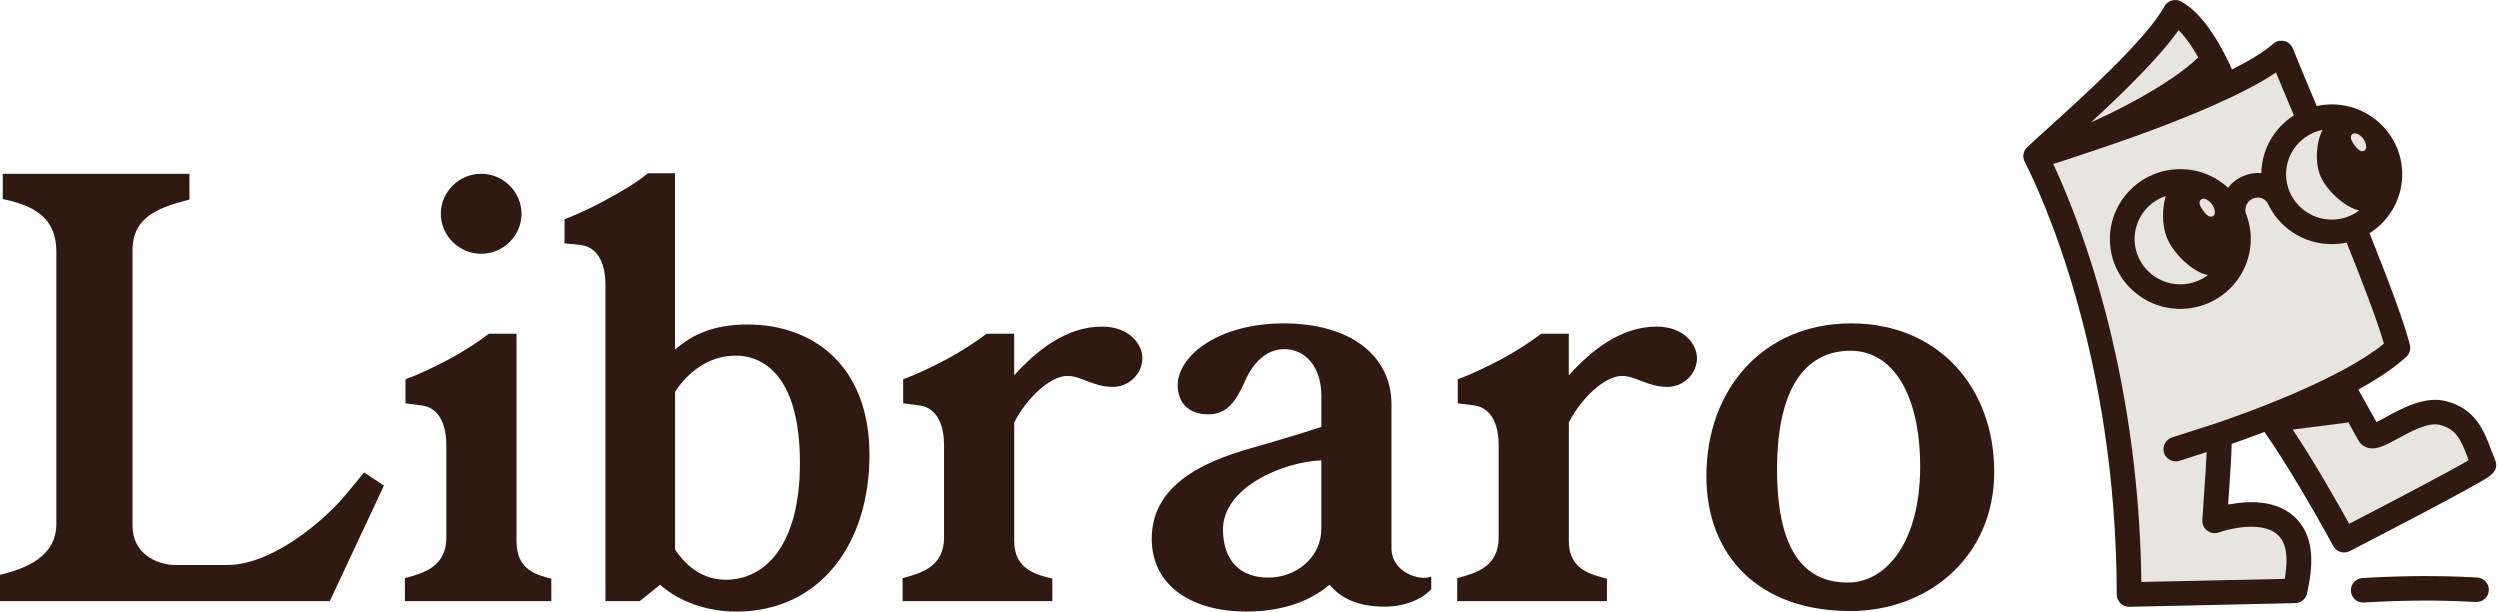
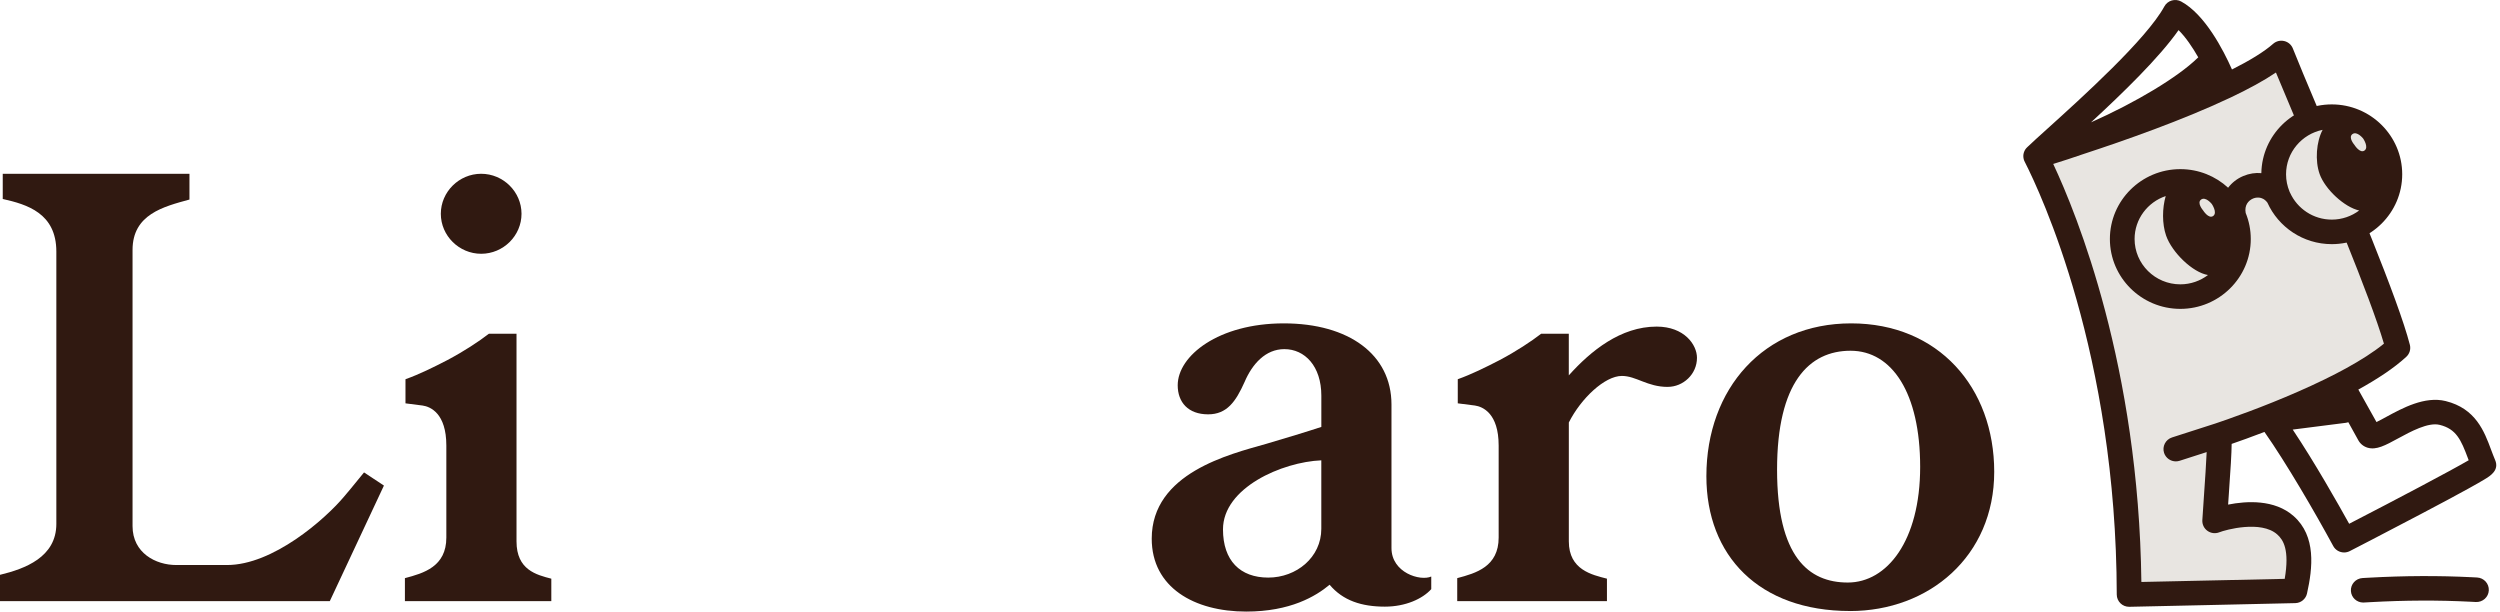
<svg xmlns="http://www.w3.org/2000/svg" width="327" height="80" viewBox="0 0 327 80" fill="none">
  <path d="M50.221 63.504L43.139 78.627H0V75.187C3.251 74.398 7.37 72.893 7.37 68.523V32.905C7.37 27.886 3.539 26.741 0.359 26.026V22.73H24.781V26.1C21.384 27.03 17.337 28.035 17.337 32.694V68.816C17.337 72.326 20.371 73.905 23.047 73.905H29.696C35.694 73.905 42.484 67.956 45.015 64.946C45.015 64.946 46.532 63.156 47.616 61.792L50.217 63.512L50.221 63.504Z" fill="#301911" />
  <path d="M72.112 78.631H52.962V75.621C55.417 74.976 58.381 74.116 58.381 70.317V58.278C58.381 54.048 56.284 53.188 55.275 53.044L53.037 52.758V49.604C54.842 48.959 56.722 48.029 58.527 47.094C60.694 45.949 62.645 44.659 63.946 43.655H67.56V70.817C67.56 74.542 70.161 75.187 72.112 75.692V78.631ZM62.937 33.194C60.048 33.194 57.66 30.83 57.66 27.964C57.66 25.099 60.044 22.73 62.937 22.73C65.829 22.73 68.214 25.095 68.214 27.964C68.214 30.834 65.829 33.194 62.937 33.194Z" fill="#301911" />
-   <path d="M96.245 79.991C92.631 79.991 88.875 78.772 86.345 76.481L83.673 78.631H79.192V37.279C79.192 33.05 77.095 32.19 76.011 32.049L73.844 31.834V28.68C75.649 27.965 77.529 27.105 79.334 26.1C81.501 24.955 83.452 23.735 84.753 22.66H88.292V45.738C90.605 43.659 93.565 42.443 97.758 42.443C106.428 42.443 113.727 47.888 113.727 59.501C113.727 71.114 107.295 79.999 96.241 79.999L96.245 79.991ZM96.174 46.52C92.56 46.52 89.813 48.885 88.299 51.25V71.888C89.817 74.109 91.913 75.829 94.948 75.829C100.079 75.829 104.631 71.314 104.631 60.564C104.631 49.815 100.367 46.516 96.178 46.516L96.174 46.52Z" fill="#301911" />
-   <path d="M145.595 50.607C142.923 50.607 141.476 49.172 139.596 49.172C137.358 49.172 134.248 52.112 132.66 55.262V70.816C132.66 74.541 135.695 75.186 137.646 75.69V78.629H118.062V75.62C120.518 74.975 123.481 74.115 123.481 70.315V58.276C123.481 54.047 121.385 53.187 120.372 53.042L118.133 52.757V49.602C119.938 48.957 121.818 48.027 123.623 47.093C125.791 45.947 127.742 44.657 129.042 43.653H132.656V49.098C135.549 45.873 139.451 42.719 144.144 42.719C147.758 42.719 149.421 45.084 149.421 46.803C149.421 48.953 147.616 50.603 145.591 50.603L145.595 50.607Z" fill="#301911" />
  <path d="M187.212 77.055C186.057 78.344 183.814 79.349 181.142 79.349C178.108 79.349 175.652 78.559 173.914 76.484C172.109 77.989 168.783 79.994 163.002 79.994C156.207 79.994 150.646 76.84 150.646 70.46C150.646 61.861 160.834 59.422 165.603 58.061C168.275 57.272 170.88 56.486 172.831 55.841V51.756C172.831 47.886 170.663 45.666 167.991 45.666C165.536 45.666 163.798 47.601 162.789 49.966C161.634 52.546 160.475 54.195 158.02 54.195C155.419 54.195 154.044 52.62 154.044 50.396C154.044 46.526 159.392 42.297 167.916 42.297C176.441 42.297 182.005 46.382 182.005 52.906V71.684C182.005 74.909 185.765 76.054 187.208 75.409V77.058L187.212 77.055ZM172.831 60.211C167.699 60.426 159.967 63.796 159.967 69.241C159.967 73.325 162.206 75.549 165.89 75.549C169.575 75.549 172.827 72.899 172.827 69.17V60.211H172.831Z" fill="#301911" />
  <path d="M218.138 50.607C215.466 50.607 214.019 49.172 212.139 49.172C209.901 49.172 206.791 52.112 205.203 55.262V70.816C205.203 74.541 208.238 75.186 210.189 75.69V78.629H190.605V75.62C193.061 74.975 196.024 74.115 196.024 70.315V58.276C196.024 54.047 193.928 53.187 192.915 53.042L190.676 52.757V49.602C192.481 48.957 194.361 48.027 196.166 47.093C198.334 45.947 200.285 44.657 201.585 43.653H205.199V49.098C208.092 45.873 211.994 42.719 216.687 42.719C220.301 42.719 221.964 45.084 221.964 46.803C221.964 48.953 220.159 50.603 218.134 50.603L218.138 50.607Z" fill="#301911" />
  <path d="M241.982 79.92C230.061 79.92 223.195 72.68 223.195 62.291C223.195 50.822 230.711 42.297 242.128 42.297C253.545 42.297 260.844 50.681 260.844 61.72C260.844 72.759 252.316 79.924 241.986 79.924L241.982 79.92ZM242.053 45.877C236.634 45.877 232.441 50.032 232.441 61.431C232.441 72.829 236.559 76.195 241.691 76.195C246.822 76.195 251.157 70.749 251.157 61.071C251.157 51.393 247.472 45.877 242.053 45.877Z" fill="#301911" />
-   <path d="M266.267 20.423C269.368 17.464 281.483 7.18 284.522 1.602C288.234 3.611 291.111 11.292 291.111 11.292C287.714 12.785 272.419 18.843 266.267 20.423Z" fill="#E8E5E1" />
-   <path d="M294.303 51.795C297.771 54.359 306.607 70.659 306.607 70.659C306.607 70.659 325.035 61.18 324.873 60.801C323.727 58.116 323.25 54.946 319.502 54.015C315.754 53.085 310.615 58.186 309.878 56.806C309.141 55.426 305.838 49.54 303.95 46.303C303.58 45.67 301.239 46.327 300.719 46.85L294.303 51.795Z" fill="#E8E5E1" />
  <path d="M266.267 20.423C270.736 29.163 278.441 50.185 278.488 77.766C284.663 77.606 294 77.445 300.175 77.285C301.121 73.056 300.794 70.347 298.934 68.701C296.018 66.118 290.528 67.794 289.68 68.135C289.873 64.699 290.465 57.956 290.228 56.936C295.19 55.286 308.262 50.455 313.642 45.498C311.632 37.63 300.774 12.977 298.402 6.93C292.124 12.469 269.924 19.352 266.267 20.423Z" fill="#E8E5E1" />
  <path d="M326.364 60.176C326.183 59.751 326.017 59.309 325.84 58.84C324.945 56.432 323.83 53.434 319.893 52.46C317.166 51.784 314.237 53.379 312.097 54.544C311.707 54.759 311.23 55.017 310.844 55.205C310.289 54.196 309.414 52.632 308.468 50.956C310.911 49.611 313.13 48.157 314.742 46.671C315.175 46.273 315.357 45.671 315.211 45.104C313.709 39.225 307.435 24.325 303.281 14.466C301.748 10.823 300.534 7.946 299.908 6.348C299.719 5.859 299.297 5.492 298.781 5.37C298.264 5.245 297.724 5.382 297.326 5.73C296.124 6.793 294.233 7.935 291.943 9.088C290.812 6.535 288.404 1.876 285.294 0.195C284.916 -0.008 284.475 -0.055 284.061 0.066C283.647 0.187 283.3 0.465 283.099 0.84C280.766 5.124 272.317 12.758 267.776 16.858C266.669 17.855 265.79 18.653 265.195 19.223C265.171 19.243 265.148 19.262 265.124 19.294C265.093 19.321 265.061 19.352 265.037 19.384C265.006 19.415 264.978 19.45 264.955 19.485C264.939 19.505 264.923 19.528 264.907 19.556C264.88 19.595 264.856 19.634 264.836 19.677C264.817 19.716 264.793 19.759 264.777 19.802C264.667 20.06 264.628 20.337 264.663 20.607C264.667 20.646 264.671 20.685 264.683 20.724C264.687 20.767 264.699 20.81 264.71 20.849C264.722 20.9 264.742 20.955 264.762 21.006C264.769 21.025 264.773 21.041 264.785 21.057C264.805 21.108 264.829 21.158 264.856 21.205C266.925 25.27 276.817 46.335 276.872 77.77C276.872 78.2 277.05 78.615 277.361 78.916C277.665 79.209 278.067 79.369 278.488 79.369H278.532C281.613 79.291 285.555 79.209 289.366 79.131C293.18 79.052 297.125 78.97 300.219 78.888C300.96 78.873 301.595 78.353 301.756 77.633C302.501 74.295 302.974 70.129 300.01 67.506C297.512 65.293 293.827 65.524 291.439 66.001C291.466 65.586 291.498 65.16 291.525 64.726C291.766 61.326 291.888 59.301 291.9 58.062C292.956 57.698 294.449 57.167 296.191 56.498C299.029 60.536 302.816 67.044 305.185 71.418C305.477 71.958 306.032 72.263 306.612 72.263C306.86 72.263 307.116 72.204 307.352 72.083C307.4 72.059 312.019 69.683 316.559 67.287C319.235 65.879 321.359 64.742 322.876 63.902C323.791 63.397 324.496 62.995 324.977 62.702C325.71 62.26 326.936 61.517 326.364 60.176ZM284.955 3.94C285.89 4.862 286.776 6.176 287.533 7.501C287.505 7.524 287.478 7.548 287.454 7.571C284.885 10.085 279.395 13.38 273.507 16.003C277.629 12.199 282.425 7.555 284.955 3.94ZM294.138 53.836C291.908 54.673 290.248 55.236 289.728 55.408L289.693 55.419L284.1 57.218C283.253 57.491 282.788 58.398 283.06 59.238C283.284 59.919 283.919 60.349 284.601 60.349C284.766 60.349 284.932 60.321 285.097 60.27L288.632 59.133C288.565 60.693 288.416 62.862 288.301 64.504C288.207 65.813 288.12 67.064 288.065 68.045C288.037 68.592 288.29 69.12 288.739 69.437C289.188 69.757 289.771 69.828 290.284 69.624C291.107 69.296 295.738 68.025 297.859 69.902C298.674 70.621 299.486 71.942 298.84 75.714C295.987 75.785 292.593 75.855 289.299 75.921C286.134 75.988 282.879 76.054 280.092 76.121C279.741 47.93 271.674 28.073 268.561 21.444C269.763 21.076 271.138 20.623 272.612 20.115C272.62 20.111 272.628 20.107 272.64 20.107C277.838 18.402 285.503 15.713 291.604 12.829C291.616 12.825 291.628 12.821 291.64 12.813C291.718 12.778 291.797 12.739 291.876 12.703C291.884 12.7 291.888 12.696 291.896 12.692C294.115 11.636 296.113 10.553 297.693 9.486C298.363 11.105 299.258 13.231 300.298 15.705C304.204 24.973 309.997 38.736 311.818 44.952C310.474 46.05 308.759 47.133 306.883 48.165C305.961 48.673 304.996 49.169 304.014 49.646C301.756 50.748 299.415 51.753 297.295 52.609C296.168 53.066 295.1 53.477 294.138 53.836ZM307.27 68.51C305.823 65.899 302.753 60.474 299.888 56.19L306.852 55.302C306.958 55.286 307.065 55.263 307.163 55.228C307.766 56.303 308.235 57.155 308.452 57.558C308.712 58.046 309.146 58.398 309.678 58.558C310.825 58.898 312.011 58.249 313.654 57.354C315.325 56.447 317.611 55.2 319.109 55.572C321.28 56.111 321.899 57.515 322.809 59.95C322.841 60.032 322.872 60.118 322.904 60.2C320.472 61.615 313.721 65.18 307.27 68.51Z" fill="#301911" />
  <path d="M309.11 78.813C308.258 78.813 307.545 78.153 307.498 77.3C307.447 76.417 308.128 75.659 309.023 75.608L309.862 75.561C314.492 75.303 318.985 75.283 323.341 75.502L324.003 75.537C324.894 75.584 325.579 76.335 325.536 77.222C325.493 78.109 324.736 78.786 323.837 78.743L323.171 78.707C318.931 78.491 314.554 78.51 310.04 78.762L309.2 78.809C309.169 78.809 309.137 78.809 309.11 78.809V78.813Z" fill="#301911" />
  <path d="M285.187 38.799C289.384 38.799 292.786 35.425 292.786 31.263C292.786 27.101 289.384 23.727 285.187 23.727C280.991 23.727 277.589 27.101 277.589 31.263C277.589 35.425 280.991 38.799 285.187 38.799Z" fill="#E8E5E1" />
  <path d="M304.995 30.33C309.191 30.33 312.593 26.956 312.593 22.794C312.593 18.632 309.191 15.258 304.995 15.258C300.798 15.258 297.396 18.632 297.396 22.794C297.396 26.956 300.798 30.33 304.995 30.33Z" fill="#E8E5E1" />
  <path d="M304.995 13.656C299.966 13.656 295.867 17.675 295.784 22.647C295.008 22.576 294.204 22.694 293.416 23.026C292.6 23.37 291.93 23.905 291.437 24.554C289.794 23.045 287.599 22.123 285.187 22.123C280.107 22.123 275.973 26.223 275.973 31.262C275.973 36.3 280.107 40.401 285.187 40.401C290.267 40.401 294.401 36.3 294.401 31.262C294.401 30.058 294.165 28.909 293.735 27.857C293.546 26.857 294.09 26.227 294.689 25.973C294.961 25.856 295.875 25.57 296.576 26.505C298.015 29.702 301.247 31.934 304.995 31.934C310.075 31.934 314.209 27.834 314.209 22.795C314.209 17.757 310.075 13.656 304.995 13.656ZM279.204 31.262C279.204 28.654 280.915 26.438 283.275 25.645C282.81 27.243 282.795 29.28 283.323 30.808C284.087 33.021 286.818 35.655 288.805 35.972C287.8 36.734 286.546 37.191 285.187 37.191C281.888 37.191 279.204 34.53 279.204 31.258V31.262ZM299.544 25.223C299.524 25.164 299.493 25.105 299.465 25.047C299.178 24.351 299.016 23.593 299.016 22.795C299.016 19.93 301.073 17.534 303.8 16.983C302.973 18.535 302.78 21.02 303.414 22.779C304.128 24.761 306.642 27.099 308.581 27.533C307.58 28.279 306.342 28.725 304.998 28.725C302.575 28.725 300.486 27.282 299.548 25.223H299.544ZM288.158 27.509C288.158 27.509 287.307 26.532 287.906 26.102C288.505 25.672 289.305 26.684 289.305 26.684C289.305 26.684 290.082 27.822 289.483 28.252C288.884 28.682 288.158 27.509 288.158 27.509ZM307.954 18.945C307.954 18.945 307.103 17.968 307.702 17.538C308.301 17.108 309.101 18.12 309.101 18.12C309.101 18.12 309.877 19.258 309.278 19.688C308.679 20.118 307.954 18.945 307.954 18.945Z" fill="#301911" />
</svg>